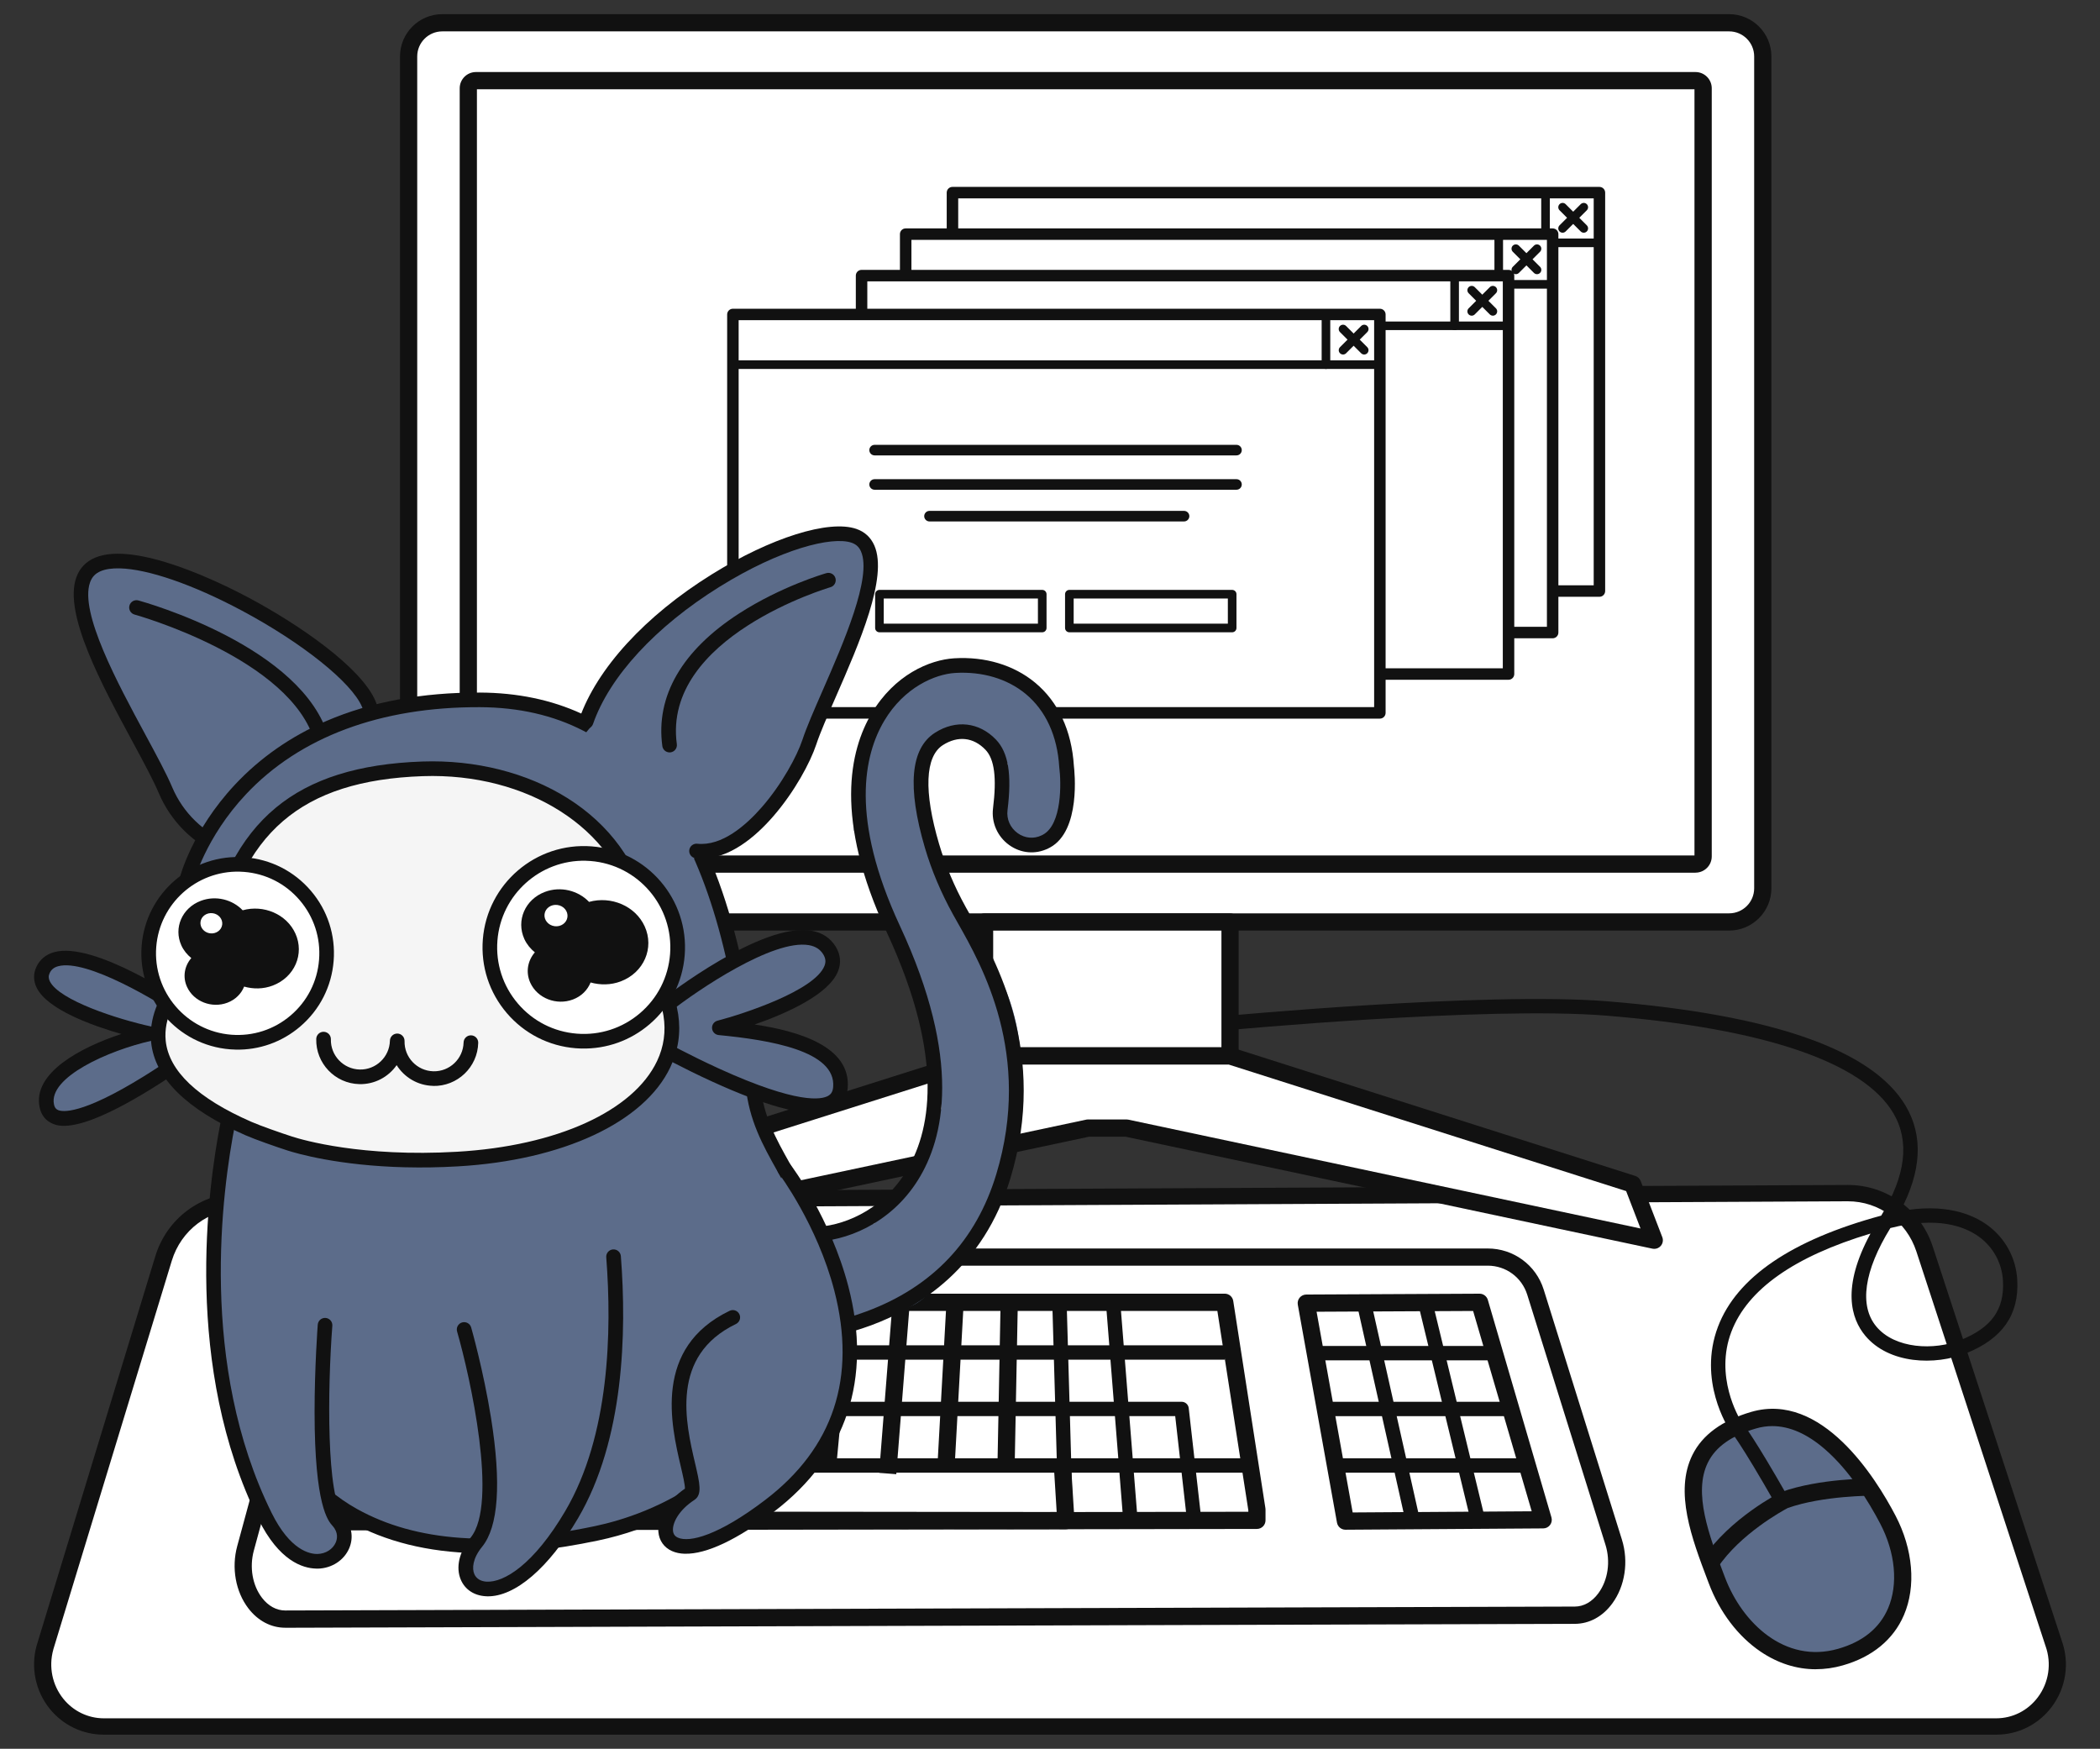
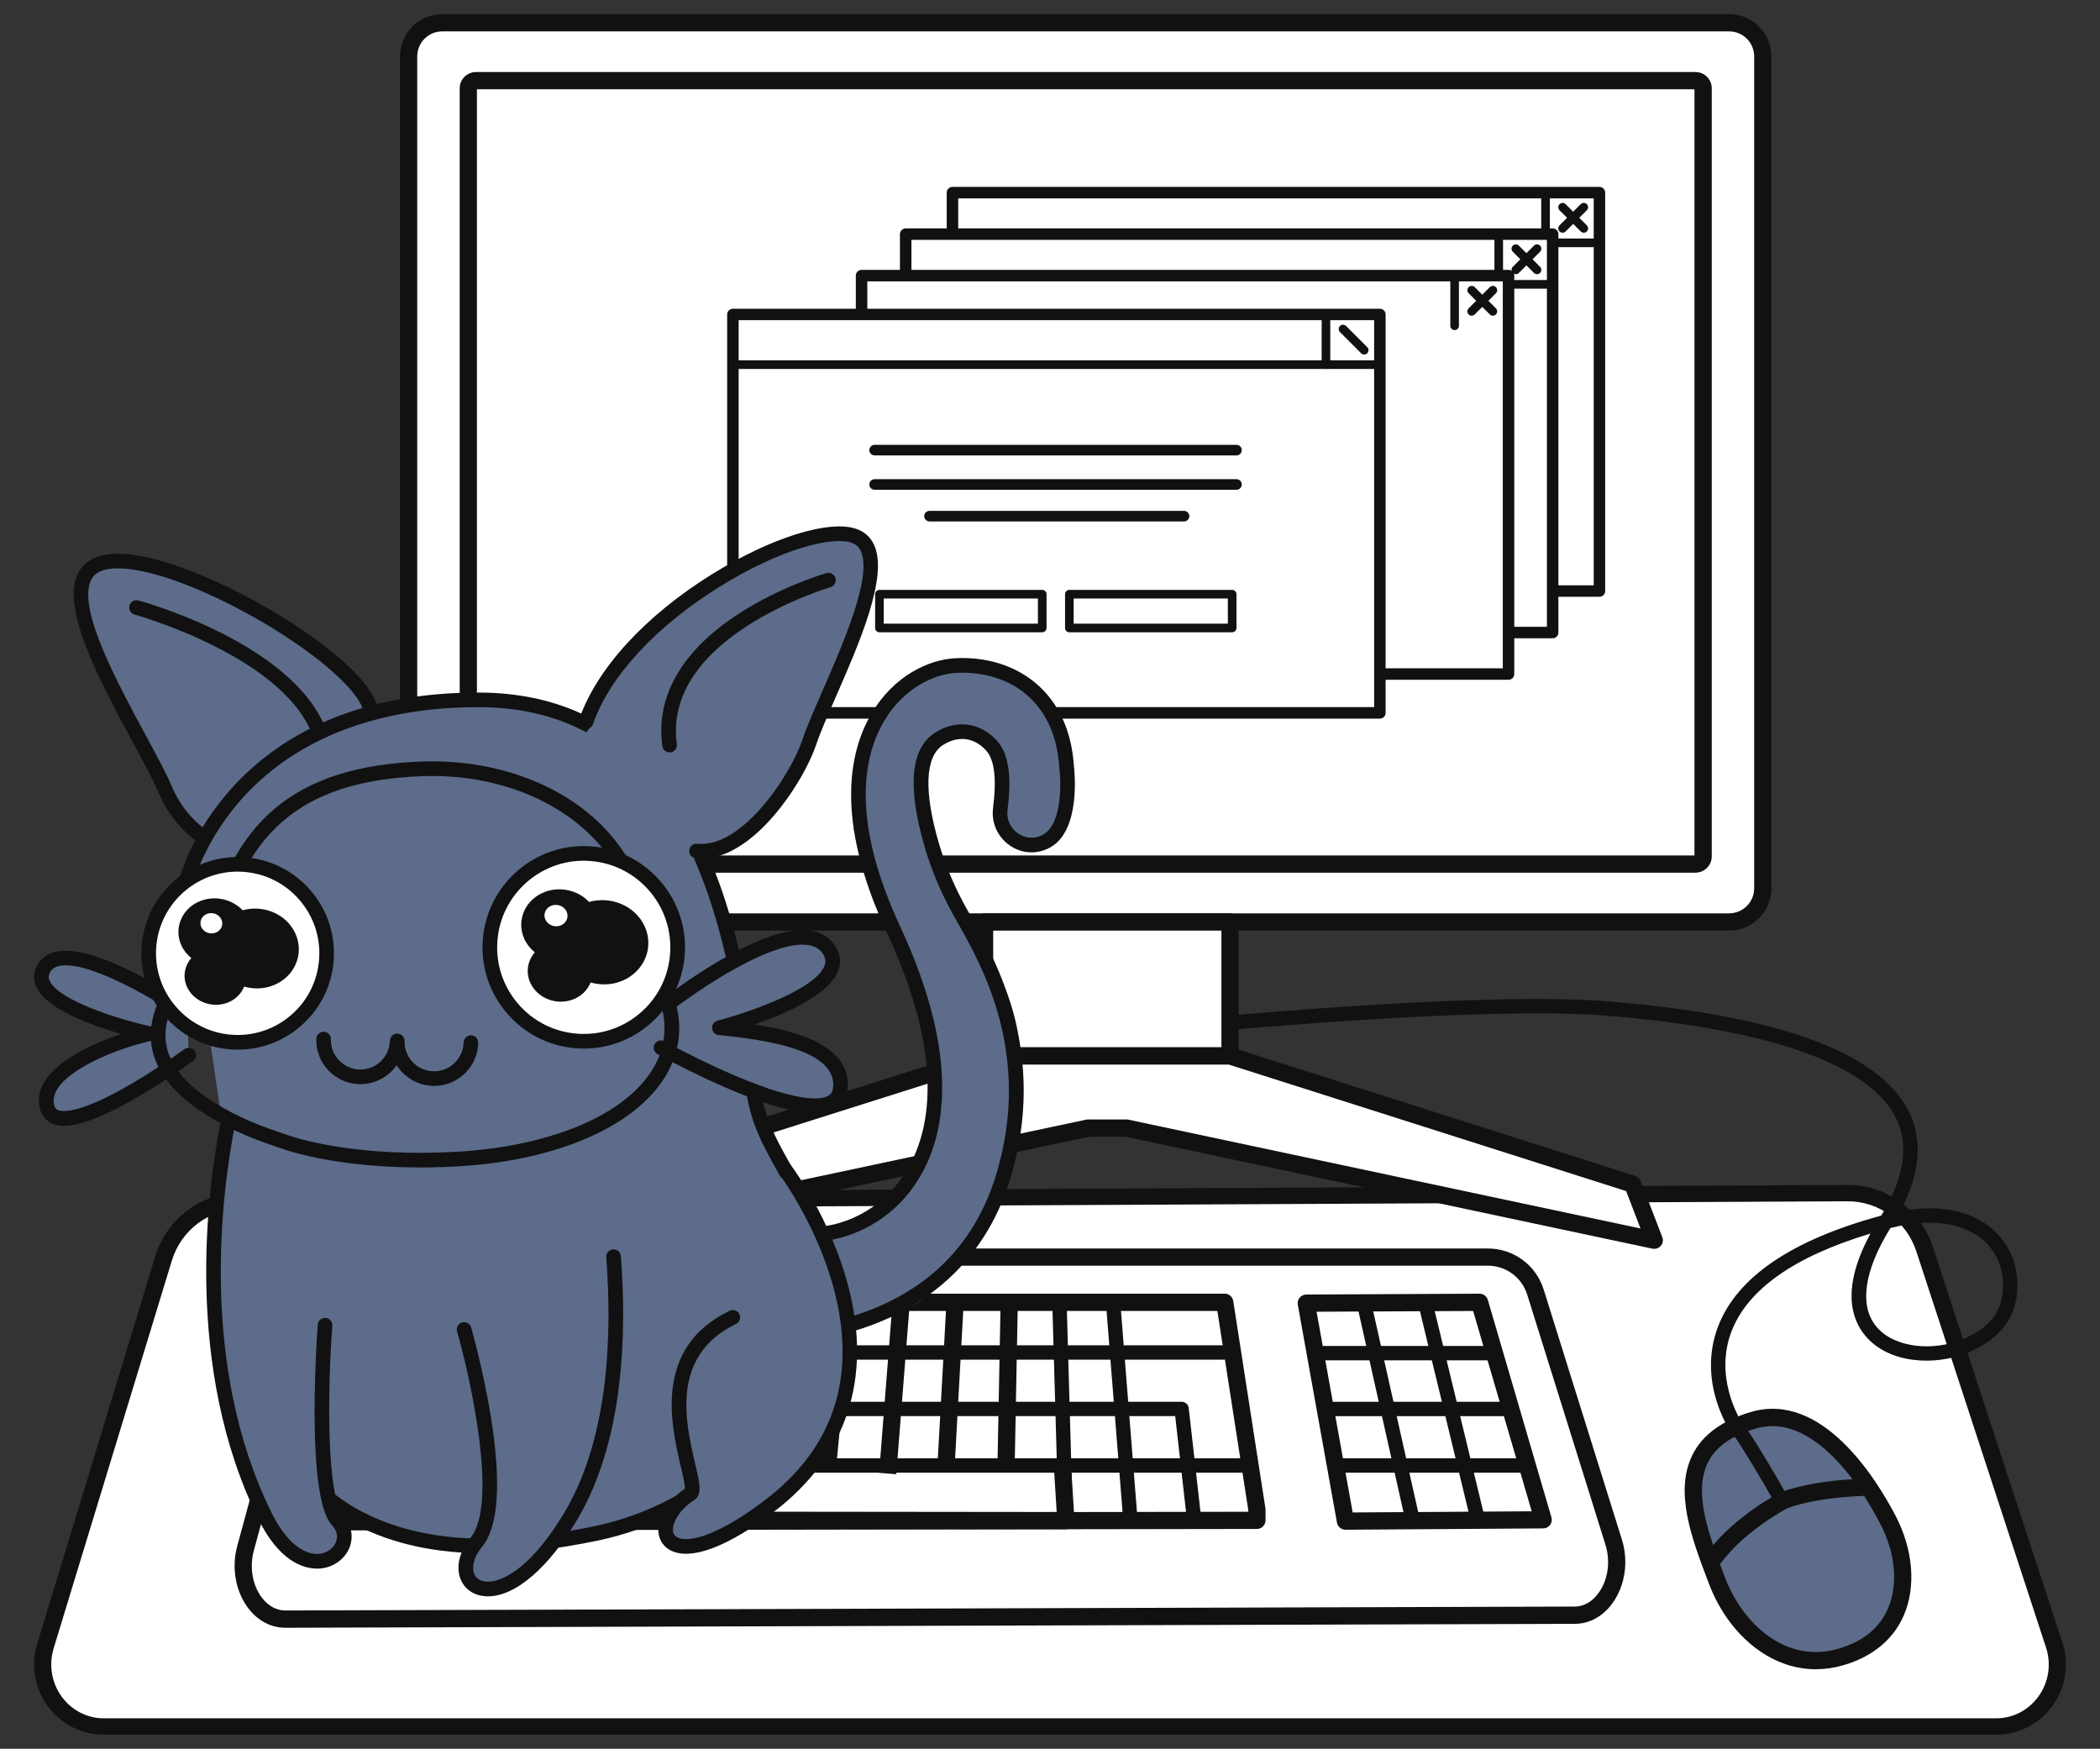
<svg xmlns="http://www.w3.org/2000/svg" id="Capa_1" data-name="Capa 1" viewBox="0 0 795 662">
  <rect x="0" y="0" width="795" height="662" fill="#333333" stroke="none" />
  <defs>
    <style>
      .cls-1 {
        fill: #f5f5f5;
      }

      .cls-1, .cls-2, .cls-3, .cls-4 {
        stroke-width: 0px;
      }

      .cls-2 {
        fill: #fff;
      }

      .cls-3 {
        fill: #5c6c8a;
      }

      .cls-4 {
        fill: #111;
      }
    </style>
  </defs>
  <g>
    <path class="cls-2" d="m90.99,454.64l608.42-2.98c13.25-.06,25.02,8.47,29.17,21.15l48.87,149.28c5.48,15.3-5.71,31.47-21.78,31.47H39.31c-15.38,0-26.49-14.91-22.28-29.89l44.89-147.27c3.93-12.88,15.7-21.69,29.07-21.75Z" />
    <path class="cls-4" d="m755.67,656.65H39.31c-8,0-15.48-3.58-20.51-9.83-5.4-6.7-7.24-15.66-4.91-23.96,0-.02.01-.04.02-.06l44.89-147.27c4.35-14.27,17.28-23.91,32.17-23.99l608.42-2.98c.06,0,.11,0,.17,0,14.66,0,27.55,9.35,32.12,23.32l48.86,149.24c3.01,8.47,1.6,17.8-3.8,24.99-5.03,6.7-12.71,10.54-21.06,10.54ZM20.17,624.49c-1.8,6.45-.38,13.38,3.79,18.56,3.79,4.71,9.39,7.41,15.36,7.41h716.36c6.23,0,11.98-2.9,15.78-7.95,4.19-5.57,5.28-12.83,2.92-19.43,0-.03-.02-.05-.03-.08l-48.87-149.28c-3.72-11.37-14.13-18.98-25.92-18.98-.04,0-.09,0-.13,0l-608.42,2.98-.02-3.09.02,3.09c-11.99.06-22.42,7.9-25.97,19.52l-44.88,147.23Z" />
  </g>
  <g>
    <g>
      <path class="cls-2" d="m596.19,611.42l-488.19,1.48c-10.92.03-18.61-13.64-15.04-26.77l26.16-96.31c2.24-8.24,9.72-13.96,18.26-13.96h425.85c8.28,0,15.59,5.38,18.06,13.27l29.61,94.65c4.14,13.23-3.51,27.61-14.72,27.64Z" />
      <path class="cls-4" d="m107.96,616.17c-5.36,0-10.31-2.61-13.94-7.34-4.83-6.3-6.45-15.33-4.22-23.54l26.16-96.31c2.62-9.64,11.42-16.37,21.41-16.37h425.85c9.75,0,18.26,6.25,21.18,15.56l29.61,94.65c2.59,8.29,1.2,17.55-3.64,24.15-3.64,4.97-8.68,7.71-14.18,7.73l-488.19,1.48h-.05Zm29.41-137.05c-7.05,0-13.27,4.75-15.12,11.56l-26.16,96.31c-1.71,6.3-.52,13.14,3.1,17.86,2.37,3.09,5.48,4.79,8.76,4.79h.03l488.19-1.48h0c3.38,0,6.56-1.81,8.94-5.06,3.64-4.96,4.66-11.99,2.67-18.35l-29.61-94.65c-2.06-6.57-8.06-10.99-14.95-10.99H137.38Z" />
    </g>
    <path class="cls-4" d="m509.35,579.07c-1.58,0-2.93-1.13-3.21-2.69l-14.83-82.5c-.17-.95.09-1.92.7-2.66.62-.74,1.53-1.17,2.49-1.18l65.6-.32h.02c1.45,0,2.72.96,3.13,2.35l24.08,82.33c.29.98.1,2.04-.51,2.86s-1.57,1.31-2.6,1.31l-74.85.5h-.02Zm-10.93-82.52l13.66,75.98,67.78-.45-22.18-75.82-59.26.29Z" />
    <path class="cls-4" d="m403.49,578.9h0l-159.92-.17c-.95,0-1.85-.41-2.46-1.13-.62-.72-.9-1.66-.76-2.6l2.66-18.4,6.46.93-2.12,14.67,152.68.16-.97-15.66,6.51-.4,1.19,19.13c.06.9-.26,1.78-.88,2.44-.62.66-1.48,1.03-2.38,1.03Z" />
    <rect class="cls-4" x="503.03" y="530.64" width="66.87" height="5.44" />
    <path class="cls-4" d="m449.22,574.29l-4.32-38.22H131.86v-5.44h315.46c1.38,0,2.55,1.04,2.7,2.41l4.6,40.63-5.4.61Z" />
    <rect class="cls-4" x="507.57" y="552.03" width="69.57" height="5.44" />
    <rect class="cls-4" x="125.74" y="552.03" width="350.09" height="5.44" />
    <rect class="cls-4" x="131.86" y="509.26" width="331.79" height="5.44" />
    <rect class="cls-4" x="136.65" y="530.69" width="84.02" height="6.52" transform="translate(-381.61 589.88) rotate(-77.2)" />
    <rect class="cls-4" x="130.01" y="550.89" width="42.59" height="6.52" transform="translate(-422.6 578.93) rotate(-77.2)" />
    <rect class="cls-4" x="153.3" y="499.22" width="19.48" height="6.52" transform="translate(-363.08 550.15) rotate(-77.2)" />
    <rect class="cls-4" x="159.25" y="530.69" width="83.61" height="6.52" transform="translate(-362.26 624.52) rotate(-78.5)" />
    <rect class="cls-4" x="185.58" y="528.95" width="79.38" height="6.52" transform="translate(-334.96 674.15) rotate(-81.28)" />
    <rect class="cls-4" x="239.72" y="521.76" width="64.64" height="6.52" transform="translate(-284.07 726.02) rotate(-82.48)" />
    <rect class="cls-4" x="218.15" y="521.76" width="64.64" height="6.52" transform="translate(-302.82 704.63) rotate(-82.48)" />
    <rect class="cls-4" x="262.85" y="520.61" width="62.11" height="6.52" transform="translate(-257.93 761.15) rotate(-83.97)" />
    <rect class="cls-4" x="285.23" y="520.61" width="62.04" height="6.52" transform="translate(-234.96 789.62) rotate(-84.62)" />
    <rect class="cls-4" x="306.1" y="522.12" width="65" height="6.52" transform="translate(-211.72 821.73) rotate(-85.5)" />
    <rect class="cls-4" x="328.94" y="520.61" width="61.86" height="6.52" transform="translate(-183.05 854.29) rotate(-86.84)" />
    <rect class="cls-4" x="350.58" y="520.61" width="61.78" height="6.52" transform="translate(-149.63 895.21) rotate(-88.9)" />
    <rect class="cls-4" x="546.63" y="491.81" width="5.44" height="83.35" transform="translate(-110.18 144.37) rotate(-13.62)" />
    <rect class="cls-4" x="522.77" y="491.97" width="5.44" height="83.96" transform="translate(-104.04 127.82) rotate(-12.63)" />
    <path class="cls-4" d="m118.07,579.36c-1.01,0-1.96-.47-2.58-1.27-.62-.8-.83-1.84-.58-2.82l21.71-83.12c.38-1.44,1.67-2.44,3.16-2.44h323.87c1.61,0,2.98,1.17,3.22,2.76l12.18,78.46c.03.17.04.33.04.5v4.08c0,1.8-1.46,3.26-3.26,3.26l-357.76.57h0Zm24.23-83.12l-20,76.59,350.28-.56v-.57l-11.72-75.45H142.29Z" />
    <rect class="cls-4" x="421.89" y="492.86" width="5.44" height="82.19" transform="translate(-40.99 35.34) rotate(-4.55)" />
    <rect class="cls-4" x="399.59" y="492.97" width="5.44" height="82.69" transform="translate(-15.17 11.77) rotate(-1.64)" />
    <rect class="cls-4" x="498.54" y="509.51" width="69.57" height="5.44" />
  </g>
  <g>
    <g>
      <path class="cls-3" d="m714.69,575.24c9.92,18.96,8.37,44.54-17.94,52.05-20.96,5.98-39.23-9.06-46.78-29.02-8.4-22.22-19.94-50.77,13.87-60.66,21.21-6.2,39.83,16.58,50.85,37.63Z" />
      <path class="cls-4" d="m687.42,631.89c-7.28,0-14.37-2.25-20.92-6.68-8.52-5.77-15.48-14.93-19.58-25.79l-.48-1.26c-5.94-15.69-12.68-33.47-5.7-47.47,3.76-7.55,11.23-13,22.19-16.21,26.7-7.81,47.12,24.85,54.65,39.25h0c6.66,12.73,7.85,26.81,3.19,37.66-3.98,9.27-11.97,15.85-23.12,19.03-3.42.98-6.85,1.46-10.23,1.46Zm-16.47-92.05c-2.08,0-4.15.3-6.19.9-9.27,2.71-15.22,6.92-18.18,12.85-5.7,11.45.49,27.81,5.96,42.25l.48,1.27c6.45,17.07,22.61,32.81,42.83,27.04,9.33-2.66,15.7-7.82,18.92-15.33,3.89-9.07,2.78-21.06-2.98-32.07h0c-4.36-8.33-11.52-19.97-20.85-28.09-6.75-5.87-13.45-8.82-20-8.82Z" />
    </g>
    <path class="cls-4" d="m672.06,569.19c-13.12-23.06-16.96-27.54-17.11-27.72-.08-.09-.17-.2-.24-.31-.5-.75-12.06-18.58-4.33-38.94,7.11-18.72,27.89-32.86,61.79-42.05,9.29-15.12,10.85-28.14,4.63-38.72-11.38-19.34-48.96-32.13-108.68-36.98-45.66-3.71-144.38,5.61-144.81,5.63l-.3-5.43c.43-.02,99.47-9.36,145.49-5.63,62.47,5.07,100.49,18.41,112.98,39.65,6.67,11.33,5.96,24.7-2.09,39.79,16.77-3.08,27.11,1.02,33,5.29,6.72,4.88,10.84,12.45,11.29,20.77.72,13.12-5.58,22.18-19.25,27.69-11.89,4.79-29.35,4.11-38.29-6.6-5.39-6.46-9.06-18.29,1.98-38.67-28.84,8.66-46.54,21.13-52.65,37.12-6.46,16.9,2.72,32.41,3.68,33.95.95,1.14,5.3,6.81,17.62,28.46l-4.73,2.69Zm43.58-104.31c-9.99,16.19-11.88,29.4-5.31,37.28,7.02,8.42,21.83,9.18,32.08,5.04,11.56-4.66,16.45-11.55,15.86-22.35-.37-6.68-3.67-12.75-9.06-16.67-5.52-4.01-15.8-7.79-33.57-3.31Z" />
    <path class="cls-4" d="m650.19,593.5l-5.43-3.62c10.05-15.06,28.49-24.55,29.27-24.95.12-.06.25-.12.38-.16,14.46-5.17,33.69-5.1,34.5-5.1l-.04,6.52c-.17,0-18.7-.06-32.05,4.65-1.85.97-18.03,9.77-26.63,22.66Z" />
  </g>
  <g>
    <g>
      <g>
        <rect class="cls-2" x="154.69" y="8.62" width="512.65" height="340.38" rx="8.46" ry="8.46" />
        <path class="cls-4" d="m654.61,352.26H167.43c-8.82,0-16-7.18-16-16V21.36c0-8.82,7.18-16,16-16h487.17c8.82,0,16,7.18,16,16v314.9c0,8.82-7.18,16-16,16ZM167.43,11.88c-5.23,0-9.48,4.25-9.48,9.48v314.9c0,5.23,4.25,9.48,9.48,9.48h487.17c5.23,0,9.48-4.25,9.48-9.48V21.36c0-5.23-4.25-9.48-9.48-9.48H167.43Z" />
      </g>
      <g>
        <rect class="cls-2" x="177.29" y="30.53" width="467.47" height="296.55" rx="5.32" ry="5.32" />
        <path class="cls-4" d="m641.86,330.35H180.18c-3.39,0-6.15-2.76-6.15-6.15V33.42c0-3.39,2.76-6.15,6.15-6.15h461.69c3.39,0,6.15,2.76,6.15,6.15v290.77c0,3.39-2.76,6.15-6.15,6.15Zm-461.32-6.52h460.94V33.79H180.55v290.03Z" />
      </g>
      <g>
        <rect class="cls-2" x="372.72" y="349" width="92.94" height="50.73" />
        <path class="cls-4" d="m465.66,402.99h-92.94c-1.8,0-3.26-1.46-3.26-3.26v-50.73c0-1.8,1.46-3.26,3.26-3.26h92.94c1.8,0,3.26,1.46,3.26,3.26v50.73c0,1.8-1.46,3.26-3.26,3.26Zm-89.67-6.52h86.41v-44.2h-86.41v44.2Z" />
      </g>
      <g>
        <polygon class="cls-2" points="465.66 399.73 618.09 448.26 626.27 469.49 426.44 427.03 411.94 427.03 212.11 469.49 220.28 448.26 373.49 399.73 465.66 399.73" />
        <path class="cls-4" d="m626.27,472.75c-.23,0-.45-.02-.68-.07l-199.49-42.39h-13.82l-199.49,42.39c-1.17.25-2.38-.16-3.16-1.07-.78-.91-.99-2.17-.56-3.29l8.17-21.23c.36-.93,1.11-1.64,2.06-1.94l153.21-48.53c.32-.1.65-.15.98-.15h92.16c.34,0,.67.05.99.15l152.44,48.53c.94.3,1.7,1.01,2.05,1.94l8.17,21.23c.43,1.12.21,2.38-.56,3.29-.63.73-1.54,1.14-2.48,1.14Zm-214.33-48.99h14.5c.23,0,.46.02.68.07l193.94,41.21-5.45-14.16-150.46-47.9h-91.15l-151.23,47.9-5.45,14.15,193.94-41.21c.22-.05.45-.07.68-.07Z" />
      </g>
    </g>
    <g>
      <g>
        <g>
          <rect class="cls-2" x="360.57" y="72.92" width="244.93" height="150.82" />
          <path class="cls-4" d="m605.5,225.91h-244.93c-1.2,0-2.17-.97-2.17-2.17V72.92c0-1.2.97-2.17,2.17-2.17h244.93c1.2,0,2.17.97,2.17,2.17v150.82c0,1.2-.97,2.17-2.17,2.17Zm-242.75-4.35h240.58V75.09h-240.58v146.47Z" />
        </g>
        <path class="cls-4" d="m605.5,93.55h-244.93c-.9,0-1.63-.73-1.63-1.63s.73-1.63,1.63-1.63h244.93c.9,0,1.63.73,1.63,1.63s-.73,1.63-1.63,1.63Z" />
        <g>
          <path class="cls-4" d="m599.56,88.09c-.42,0-.83-.16-1.15-.48l-8.01-8.01c-.64-.64-.64-1.67,0-2.31s1.67-.64,2.31,0l8.01,8.01c.64.64.64,1.67,0,2.31-.32.32-.74.48-1.15.48Z" />
          <path class="cls-4" d="m591.55,88.09c-.42,0-.83-.16-1.15-.48-.64-.64-.64-1.67,0-2.31l8.01-8.01c.64-.64,1.67-.64,2.31,0s.64,1.67,0,2.31l-8.01,8.01c-.32.32-.74.48-1.15.48Z" />
        </g>
        <path class="cls-4" d="m585.09,93.55c-.9,0-1.63-.73-1.63-1.63v-19c0-.9.73-1.63,1.63-1.63s1.63.73,1.63,1.63v19c0,.9-.73,1.63-1.63,1.63Z" />
      </g>
      <g>
        <g>
          <rect class="cls-2" x="342.86" y="88.63" width="244.93" height="150.82" />
          <path class="cls-4" d="m587.79,241.62h-244.93c-1.2,0-2.17-.97-2.17-2.17V88.63c0-1.2.97-2.17,2.17-2.17h244.93c1.2,0,2.17.97,2.17,2.17v150.82c0,1.2-.97,2.17-2.17,2.17Zm-242.75-4.35h240.58V90.8h-240.58v146.47Z" />
        </g>
        <path class="cls-4" d="m587.79,109.26h-244.93c-.9,0-1.63-.73-1.63-1.63s.73-1.63,1.63-1.63h244.93c.9,0,1.63.73,1.63,1.63s-.73,1.63-1.63,1.63Z" />
        <g>
          <path class="cls-4" d="m581.86,103.79c-.42,0-.83-.16-1.15-.48l-8.01-8.01c-.64-.64-.64-1.67,0-2.31.64-.64,1.67-.64,2.31,0l8.01,8.01c.64.64.64,1.67,0,2.31-.32.32-.74.48-1.15.48Z" />
          <path class="cls-4" d="m573.85,103.79c-.42,0-.83-.16-1.15-.48-.64-.64-.64-1.67,0-2.31l8.01-8.01c.64-.64,1.67-.64,2.31,0,.64.64.64,1.67,0,2.31l-8.01,8.01c-.32.32-.74.48-1.15.48Z" />
        </g>
        <path class="cls-4" d="m567.38,109.26c-.9,0-1.63-.73-1.63-1.63v-19c0-.9.73-1.63,1.63-1.63s1.63.73,1.63,1.63v19c0,.9-.73,1.63-1.63,1.63Z" />
      </g>
      <g>
        <g>
          <rect class="cls-2" x="326.16" y="104.33" width="244.93" height="150.82" />
          <path class="cls-4" d="m571.09,257.32h-244.93c-1.2,0-2.17-.97-2.17-2.17V104.33c0-1.2.97-2.17,2.17-2.17h244.93c1.2,0,2.17.97,2.17,2.17v150.82c0,1.2-.97,2.17-2.17,2.17Zm-242.75-4.35h240.58V106.51h-240.58v146.47Z" />
        </g>
-         <path class="cls-4" d="m571.09,124.96h-244.93c-.9,0-1.63-.73-1.63-1.63s.73-1.63,1.63-1.63h244.93c.9,0,1.63.73,1.63,1.63s-.73,1.63-1.63,1.63Z" />
        <g>
          <path class="cls-4" d="m565.15,119.5c-.42,0-.83-.16-1.15-.48l-8.01-8.01c-.64-.64-.64-1.67,0-2.31.64-.64,1.67-.64,2.31,0l8.01,8.01c.64.64.64,1.67,0,2.31-.32.32-.74.48-1.15.48Z" />
          <path class="cls-4" d="m557.14,119.5c-.42,0-.83-.16-1.15-.48-.64-.64-.64-1.67,0-2.31l8.01-8.01c.64-.64,1.67-.64,2.31,0,.64.64.64,1.67,0,2.31l-8.01,8.01c-.32.32-.74.48-1.15.48Z" />
        </g>
        <path class="cls-4" d="m550.68,124.96c-.9,0-1.63-.73-1.63-1.63v-19c0-.9.73-1.63,1.63-1.63s1.63.73,1.63,1.63v19c0,.9-.73,1.63-1.63,1.63Z" />
      </g>
      <g>
        <g>
          <g>
            <rect class="cls-2" x="277.45" y="119.04" width="244.93" height="150.82" />
            <path class="cls-4" d="m522.38,272.03h-244.93c-1.2,0-2.17-.97-2.17-2.17V119.04c0-1.2.97-2.17,2.17-2.17h244.93c1.2,0,2.17.97,2.17,2.17v150.82c0,1.2-.97,2.17-2.17,2.17Zm-242.75-4.35h240.58V121.21h-240.58v146.47Z" />
          </g>
          <path class="cls-4" d="m522.38,139.67h-244.93c-.9,0-1.63-.73-1.63-1.63s.73-1.63,1.63-1.63h244.93c.9,0,1.63.73,1.63,1.63s-.73,1.63-1.63,1.63Z" />
          <g>
            <path class="cls-4" d="m516.44,134.2c-.42,0-.83-.16-1.15-.48l-8.01-8.01c-.64-.64-.64-1.67,0-2.31.64-.64,1.67-.64,2.31,0l8.01,8.01c.64.64.64,1.67,0,2.31-.32.32-.74.48-1.15.48Z" />
-             <path class="cls-4" d="m508.44,134.2c-.42,0-.83-.16-1.15-.48-.64-.64-.64-1.67,0-2.31l8.01-8.01c.64-.64,1.67-.64,2.31,0,.64.64.64,1.67,0,2.31l-8.01,8.01c-.32.32-.74.48-1.15.48Z" />
          </g>
          <path class="cls-4" d="m501.97,139.67c-.9,0-1.63-.73-1.63-1.63v-19c0-.9.73-1.63,1.63-1.63s1.63.73,1.63,1.63v19c0,.9-.73,1.63-1.63,1.63Z" />
        </g>
        <g>
          <path class="cls-4" d="m466.46,239.35h-61.63c-.9,0-1.63-.73-1.63-1.63v-12.79c0-.9.73-1.63,1.63-1.63h61.63c.9,0,1.63.73,1.63,1.63v12.79c0,.9-.73,1.63-1.63,1.63Zm-60-3.26h58.37v-9.53h-58.37v9.53Z" />
          <path class="cls-4" d="m394.56,239.35h-61.63c-.9,0-1.63-.73-1.63-1.63v-12.79c0-.9.73-1.63,1.63-1.63h61.63c.9,0,1.63.73,1.63,1.63v12.79c0,.9-.73,1.63-1.63,1.63Zm-60-3.26h58.37v-9.53h-58.37v9.53Z" />
          <path class="cls-4" d="m468.1,172.39h-137c-1.1,0-2-.9-2-2s.9-2,2-2h137c1.1,0,2,.9,2,2s-.9,2-2,2Z" />
          <path class="cls-4" d="m468.1,185.39h-137c-1.1,0-2-.9-2-2s.9-2,2-2h137c1.1,0,2,.9,2,2s-.9,2-2,2Z" />
          <path class="cls-4" d="m448.25,197.39h-96.37c-1.1,0-2-.9-2-2s.9-2,2-2h96.37c1.1,0,2,.9,2,2s-.9,2-2,2Z" />
        </g>
      </g>
    </g>
  </g>
  <g>
    <path class="cls-3" d="m301.78,470.96l29.15-7.85,16.19-22.17,9.17-21.2s.79-31.42-33.02-105.5c0,0-1.13-63.33,42.31-62.35,43.45.98,44.65,47.4,31.12,69.33,0,0-27.73,5.23-15.26-32.07,0,0-15.09-27.25-30.68-2.01,0,0-10.94,23.42,23.4,75.25,34.34,51.83-12.15,123.81-28.3,131.57-16.15,7.76-44.84,8.57-44.84,8.57l.75-31.56Z" />
    <path class="cls-4" d="m292.15,508.46c-.14,0-.23,0-.27,0-1.53-.06-2.72-1.34-2.67-2.87.06-1.52,1.32-2.7,2.83-2.67h.04c.16.03,17.04.53,35.9-6.48,25.03-9.3,41.58-26.78,49.19-51.97,13.68-45.27-5.43-78.96-14.61-95.15-.65-1.14-1.24-2.19-1.77-3.15-4.55-8.23-8.13-16.71-10.63-25.19-6.78-23.01-5.5-37.68,3.81-43.61,7.89-5.03,16.73-4.02,23.09,2.62,4.69,4.91,6.04,13.13,4.36,26.67-.43,3.43,1.01,6.69,3.84,8.73,2.71,1.95,6.1,2.26,9.05.84.18-.09.36-.18.53-.27,7.25-3.92,6.92-19.68,6.18-25.42,0-.06-.01-.12-.02-.19-.72-11.82-5.12-21.39-12.72-27.68-6.94-5.74-16.41-8.55-26.69-7.93-7.68.47-19.31,5.48-26.8,18.05-7.75,13-13.01,37.03,5.88,77.67,23.68,50.91,16.76,80.5,6.78,96.35-10.63,16.9-27.83,23.06-39.33,23.2-1.51,0-2.79-1.21-2.8-2.74s1.21-2.79,2.74-2.8c10.11-.12,25.26-5.6,34.71-20.61,9.24-14.69,15.51-42.41-7.12-91.07-19.92-42.84-14.05-68.7-5.62-82.85,8.59-14.42,21.76-20.17,31.23-20.75,11.68-.71,22.53,2.55,30.56,9.19,8.8,7.27,13.88,18.18,14.72,31.53.23,1.91,2.73,24.54-9.04,30.91-.26.14-.51.27-.77.39-4.81,2.32-10.3,1.82-14.69-1.33-4.44-3.19-6.78-8.52-6.11-13.91,1.44-11.57.53-18.61-2.86-22.15-4.55-4.75-10.42-5.4-16.11-1.78-6.78,4.32-7.3,17.59-1.47,37.37,2.39,8.1,5.81,16.2,10.17,24.08.52.95,1.11,1.98,1.75,3.1,9.56,16.86,29.46,51.94,15.09,99.48-10.16,33.64-34.3,48.82-52.75,55.63-18.76,6.92-35.18,6.82-37.57,6.76Z" />
    <g>
      <path class="cls-3" d="m62.63,299.06c9,21.25,33.52,31.18,54.77,22.19,21.25-9,31.18-33.52,22.19-54.77-9-21.25-81.3-61.82-102.55-52.82-21.25,9,16.6,64.15,25.59,85.4Z" />
      <path class="cls-4" d="m100.07,327.34c-5.31-.13-10.62-1.22-15.69-3.27-11.03-4.47-19.66-12.97-24.3-23.92-2.07-4.89-5.7-11.61-9.9-19.39-11.65-21.56-26.14-48.38-21.32-62.1,1.24-3.54,3.63-6.07,7.11-7.54,15.45-6.54,48.5,9.96,58.26,15.17,18.7,9.98,42.47,26.22,47.93,39.12,4.64,10.96,4.74,23.07.27,34.1-4.47,11.03-12.97,19.66-23.92,24.3-5.92,2.51-12.17,3.69-18.41,3.54Zm-54.76-112.19c-2.91-.07-5.33.28-7.19,1.06-2.03.86-3.32,2.22-4.04,4.28-4,11.41,10.43,38.13,20.97,57.63,4.27,7.91,7.96,14.73,10.13,19.86h0c8.39,19.81,31.33,29.1,51.14,20.72,9.6-4.06,17.04-11.62,20.95-21.28,3.91-9.66,3.83-20.26-.23-29.86-3.91-9.22-22.59-24.19-45.43-36.39-18.73-10-35.69-15.77-46.29-16.02Z" />
    </g>
    <g>
      <path class="cls-3" d="m51.67,229.97s60.83,16.69,70.17,50.24" />
      <path class="cls-4" d="m121.77,282.98c-1.19-.03-2.27-.82-2.6-2.03-8.81-31.67-67.64-48.15-68.23-48.31-1.48-.4-2.34-1.93-1.94-3.4.41-1.48,1.93-2.35,3.41-1.94,2.55.7,62.46,17.5,72.1,52.17.41,1.47-.45,3-1.93,3.41-.27.08-.54.11-.81.1Z" />
    </g>
    <path class="cls-3" d="m91.56,475.85c7.41,20.54,1.51,75.12,42.29,97.81,27.41,15.25,61.37,13.19,92.07,6.73,35.84-7.55,71-32.57,81.1-82.3,9.29-45.73-19.02-55.64-21.97-87.39-10.54-113.6-53.87-145.58-103.37-145.78-93.99-.39-111.05,68.37-111.05,68.37" />
    <path class="cls-4" d="m180.36,587.97c-18.54-.44-34.39-4.4-47.86-11.89-33.38-18.57-43.02-58.17-49.4-84.38-1.61-6.62-3.01-12.34-4.49-16.46-.52-1.44.23-3.03,1.67-3.55,1.44-.52,3.03.23,3.55,1.67,1.59,4.4,3.01,10.25,4.66,17.03,6.15,25.27,15.45,63.45,46.71,80.85,22.31,12.41,51.79,14.52,90.15,6.44,19.69-4.15,66.79-20.25,78.95-80.14,5.42-26.68-2.17-40.22-10.2-54.55-5.21-9.3-10.59-18.91-11.81-32.03-8.93-96.16-41.85-143.01-100.62-143.26-37.51-.15-68.13,11.24-88.53,32.95-15.44,16.43-19.77,33.15-19.81,33.32-.37,1.48-1.87,2.39-3.36,2.02-1.48-.37-2.39-1.87-2.02-3.35.18-.73,4.63-18.09,20.94-35.55,9.56-10.23,21.23-18.37,34.69-24.17,16.74-7.22,36.29-10.84,58.11-10.75,28.32.13,51.33,10.67,68.42,31.37,20.07,24.32,32.75,63.66,37.7,116.92,1.11,11.95,5.98,20.64,11.13,29.84,8.17,14.59,16.62,29.67,10.79,58.37-4.84,23.81-15.51,43.48-31.73,58.46-13.92,12.85-31.73,21.84-51.51,26.01-16.97,3.57-32.3,5.2-46.13,4.87Z" />
    <g>
      <path class="cls-3" d="m250.23,396.61s9.13,5.09,20.7,10.37c19.55,8.92,46.07,18.4,47.24,4.77,1.48-17.28-28.71-21.04-45.84-22.7,0,0,51.55-13.42,41.67-29.29-11.5-18.47-61.56,20.69-61.56,20.69" />
      <path class="cls-4" d="m307.79,421.35c-3.48-.08-7.67-.8-12.6-2.17-7.07-1.95-15.62-5.21-25.41-9.68-11.54-5.27-20.81-10.42-20.9-10.47-1.34-.75-1.82-2.43-1.07-3.77.75-1.34,2.43-1.82,3.77-1.07.09.05,9.18,5.1,20.51,10.27,29.99,13.68,38.99,11.8,41.46,10.35.77-.45,1.68-1.23,1.86-3.29,1.18-13.78-24.18-17.85-43.35-19.7-1.34-.13-2.39-1.2-2.5-2.54-.11-1.34.76-2.56,2.06-2.9,10-2.61,36.78-11.41,40.49-20.73.61-1.54.47-2.9-.47-4.41-1.17-1.89-2.93-3.01-5.37-3.45-13.61-2.4-42.25,17.12-52.13,24.85-1.21.94-2.95.73-3.89-.48-.94-1.2-.73-2.95.47-3.89,1.53-1.2,37.67-29.27,56.51-25.95,4.02.71,7.08,2.72,9.11,5.97,1.86,2.99,2.18,6.23.91,9.39-3.55,8.89-19.71,16-31.56,20.14,16.31,2.46,36.58,8.19,35.22,24.15-.29,3.39-1.88,6.02-4.59,7.6-2.15,1.26-4.98,1.84-8.55,1.76Z" />
    </g>
    <g>
      <path class="cls-3" d="m71.41,399.43s-6.91,5.07-15.77,10.54c-14.99,9.25-35.58,19.65-37.91,8.7-2.96-13.9,25.16-24.28,38.92-27.37,0,0-46.78-10.18-40.37-24.09,7.47-16.19,54.69,16.19,54.69,16.19" />
      <path class="cls-4" d="m23.88,426.19c-2.13-.05-3.33-.56-4.07-.88-2.52-1.08-4.18-3.18-4.8-6.07-2.79-13.08,15.51-22.75,30.91-27.83-11.21-3.23-27.94-9.28-32.01-17.45-1.29-2.6-1.35-5.33-.15-7.92,1.3-2.81,3.63-4.75,6.75-5.61,15.17-4.18,48.29,18.12,52.02,20.67,1.26.87,1.58,2.59.72,3.85-.87,1.26-2.59,1.58-3.85.72-9.54-6.54-36.66-22.86-47.41-19.9-1.56.43-2.57,1.25-3.19,2.59-.49,1.06-.46,2.03.08,3.13,3.56,7.14,25.42,14.28,38.36,17.09,1.27.28,2.18,1.4,2.18,2.7,0,1.3-.9,2.43-2.16,2.71-16.14,3.63-39.01,13.8-36.82,24.09.3,1.42.96,1.87,1.55,2.13,1.63.7,8.77,1.85,32.19-12.61,8.66-5.34,15.52-10.37,15.59-10.42,1.23-.9,2.97-.64,3.87.59.91,1.23.64,2.97-.59,3.87-.29.21-7.1,5.2-15.96,10.67-19.11,11.79-28.47,13.98-33.22,13.86Z" />
    </g>
    <g>
-       <path class="cls-1" d="m245.27,364.55c27.22,37.61-9.75,70.59-72.04,74.21-35.76,2.08-58.25-4.18-63.55-5.89-4.5-1.45-12.13-4.13-15.66-5.68-67.44-29.52-14.25-67.02-14.25-67.02,8.94-48.97,34.96-67.56,80.21-69.12,39.86-1.38,75.2,19.64,82.16,52.82" />
      <path class="cls-4" d="m153.66,441.88c-25.5-.6-41.36-5.25-44.83-6.37-4.16-1.34-12.09-4.1-15.92-5.78-22.31-9.77-34.33-21.62-35.7-35.23-1.82-18.03,15.69-32.6,20.03-35.91,4.59-24.24,13.51-41.55,27.25-52.9,13.19-10.89,31.3-16.59,55.39-17.42,20.12-.7,39.64,4.23,54.99,13.88,15.86,9.97,26.5,24.58,29.98,41.14.31,1.5-.65,2.97-2.14,3.28-1.5.31-2.97-.65-3.28-2.14-6.44-30.7-39.81-51.97-79.35-50.62-46.11,1.59-69.31,21.58-77.58,66.85-.13.71-.54,1.35-1.13,1.77-.2.14-20.36,14.62-18.64,31.52,1.17,11.47,12.07,21.8,32.41,30.7,3.49,1.53,11.19,4.22,15.4,5.58,4.12,1.33,26.52,7.86,62.54,5.76,37.66-2.19,66.65-15.34,75.66-34.32,5.18-10.91,3.21-23.19-5.7-35.5-.9-1.24-.62-2.97.62-3.87,1.24-.9,2.97-.62,3.87.62,10.17,14.05,12.32,28.27,6.22,41.12-9.88,20.81-40.66,35.17-80.34,37.48-7.09.41-13.69.5-19.73.35Z" />
    </g>
    <path class="cls-4" d="m163.93,411.05c-5.82-.14-10.88-3.25-13.77-7.84-3.1,4.45-8.31,7.32-14.12,7.18-9.22-.22-16.54-7.89-16.32-17.11.04-1.53,1.31-2.74,2.84-2.7,1.53.04,2.74,1.31,2.7,2.84-.15,6.16,4.75,11.29,10.91,11.44,6.16.15,11.29-4.75,11.44-10.91.04-1.53,1.31-2.74,2.84-2.7,1.53.04,2.74,1.31,2.7,2.84-.15,6.16,4.75,11.29,10.91,11.44,6.16.15,11.29-4.75,11.44-10.91.04-1.53,1.31-2.74,2.84-2.7s2.74,1.31,2.7,2.84c-.22,9.22-7.89,16.54-17.11,16.32Z" />
    <g>
      <g>
        <circle class="cls-2" cx="89.97" cy="360.87" r="33.69" />
        <path class="cls-4" d="m89.15,397.32c-.68-.02-1.35-.05-2.03-.1-20.04-1.57-35.07-19.15-33.5-39.19,1.57-20.04,19.15-35.06,39.19-33.5,9.71.76,18.54,5.26,24.87,12.66,6.33,7.4,9.39,16.83,8.63,26.53-.76,9.71-5.26,18.54-12.66,24.87-6.89,5.89-15.52,8.95-24.5,8.74Zm1.53-67.36c-16.28-.39-30.25,12.07-31.53,28.49-1.33,16.99,11.41,31.9,28.41,33.24,8.23.64,16.22-1.95,22.5-7.32,6.28-5.36,10.09-12.85,10.73-21.09h0c.65-8.23-1.95-16.22-7.32-22.5-5.36-6.28-12.85-10.09-21.09-10.73-.57-.04-1.14-.07-1.7-.09Z" />
      </g>
      <path class="cls-4" d="m72.42,362.67c-1.56-1.28-2.88-2.86-3.75-4.76-3.03-6.65.26-14.23,7.36-16.91,5.64-2.13,11.95-.5,15.84,3.58,7.92-2.21,16.62,1.46,19.95,8.78,3.54,7.76-.31,16.6-8.59,19.73-3.57,1.35-7.35,1.36-10.81.38-1.07,2.68-3.26,4.94-6.33,6.1-5.92,2.24-12.77-.44-15.29-5.99-1.74-3.81-.94-7.95,1.63-10.92Z" />
      <ellipse class="cls-2" cx="80.02" cy="349.51" rx="3.84" ry="4.14" transform="translate(-277.01 382.59) rotate(-82.4)" />
    </g>
    <g>
      <g>
        <circle class="cls-2" cx="220.99" cy="358.6" r="35.55" />
        <path class="cls-4" d="m220.13,396.92c-.71-.02-1.42-.05-2.13-.11-10.21-.8-19.49-5.53-26.14-13.31-6.65-7.78-9.87-17.69-9.07-27.89,1.65-21.07,20.12-36.86,41.2-35.22,21.07,1.65,36.87,20.13,35.22,41.2h0c-.8,10.21-5.53,19.49-13.31,26.14-7.24,6.19-16.32,9.41-25.76,9.18Zm1.62-71.09c-17.26-.41-32.08,12.8-33.44,30.22-.68,8.73,2.07,17.2,7.76,23.86,5.69,6.66,13.63,10.7,22.36,11.38,8.73.68,17.2-2.07,23.86-7.76,6.66-5.69,10.7-13.63,11.38-22.36,1.41-18.02-12.1-33.83-30.12-35.24-.6-.05-1.21-.08-1.8-.09Z" />
      </g>
      <path class="cls-4" d="m202.47,360.5c-1.65-1.35-3.04-3.02-3.96-5.02-3.2-7.02.28-15.02,7.77-17.85,5.96-2.25,12.61-.53,16.72,3.78,8.36-2.33,17.54,1.54,21.06,9.26,3.74,8.19-.32,17.52-9.07,20.83-3.76,1.42-7.76,1.43-11.41.41-1.13,2.83-3.44,5.22-6.68,6.44-6.25,2.36-13.47-.47-16.14-6.32-1.83-4.02-.99-8.4,1.72-11.52Z" />
      <ellipse class="cls-2" cx="210.49" cy="346.61" rx="4.05" ry="4.37" transform="translate(-160.92 509.39) rotate(-82.4)" />
    </g>
    <polygon class="cls-3" points="245.33 249.03 216.41 283.86 232.87 306.69 254.04 329.61 267.41 322.31 275.04 274.67 245.33 249.03" />
    <path class="cls-3" d="m221.9,273.13c14.61-42.01,82.38-76.88,101.42-70.3,19.04,6.58-10.4,58.44-16.89,78.04-4.48,13.53-23.64,43.28-42.74,41.28" />
    <path class="cls-4" d="m265.06,325.01c-.55-.01-1.1-.05-1.66-.11-1.52-.16-2.63-1.52-2.47-3.04.16-1.52,1.51-2.63,3.04-2.47,9.36.99,18.48-7.01,24.47-13.88,7.64-8.77,13.31-19.37,15.35-25.51,1.57-4.74,4.35-11.1,7.57-18.46,7.95-18.18,18.85-43.08,14.58-52.82-.72-1.65-1.84-2.68-3.53-3.27-7.41-2.56-26.97,2.34-50.01,16.67-24.19,15.04-41.65,33.97-47.89,51.93-.5,1.45-2.08,2.21-3.53,1.71-1.45-.5-2.21-2.08-1.71-3.53,6.66-19.14,24.95-39.12,50.2-54.81,22.33-13.88,44.33-20.8,54.74-17.2,3.16,1.09,5.45,3.21,6.8,6.28,5.24,11.97-5.75,37.08-14.58,57.27-3.16,7.23-5.9,13.48-7.39,17.98-2.28,6.87-8.24,18.01-16.43,27.41-6.53,7.49-16.49,16.12-27.57,15.86Z" />
    <g>
      <path class="cls-3" d="m313.61,219.62s-66.06,19-60.13,62.43" />
      <path class="cls-4" d="m253.42,284.82c-1.34-.03-2.49-1.03-2.68-2.4-2.58-18.9,7.47-36.26,29.08-50.2,15.93-10.28,32.34-15.07,33.03-15.26,1.47-.42,3.01.43,3.43,1.9.42,1.47-.43,3.01-1.9,3.43-.64.18-63.69,18.86-58.15,59.39.21,1.52-.85,2.91-2.37,3.12-.15.02-.3.03-.44.03Z" />
    </g>
    <path class="cls-3" d="m297.02,442.51s59.13,78.14-5.68,127.51c-40.82,31.1-48.14,7.31-30-4.52,5.24-3.42-21.24-48.83,16.08-66.8" />
    <path class="cls-4" d="m259.31,588.17c-1.84-.04-3.5-.39-4.94-1.03-3-1.34-4.87-4-5.13-7.3-.43-5.49,3.49-11.84,10.05-16.31.07-1.44-.83-5.26-1.56-8.38-3.68-15.72-10.54-44.98,18.48-58.95,1.38-.67,3.03-.09,3.7,1.29.66,1.38.08,3.03-1.29,3.7-25.01,12.04-19.05,37.49-15.49,52.69,1.8,7.69,2.79,11.92-.28,13.93-5.88,3.84-8.31,8.69-8.08,11.59.1,1.3.7,2.15,1.87,2.67,4.36,1.95,15.33-.77,33.03-14.26,25.86-19.7,34.67-46.36,26.18-79.22-6.44-24.91-20.89-44.22-21.03-44.41-.92-1.22-.68-2.96.54-3.88,1.22-.92,2.96-.68,3.88.54.62.82,15.19,20.27,21.94,46.21,9.05,34.8-.69,64.25-28.14,85.17-13.97,10.64-25.66,16.13-33.71,15.94Z" />
    <path class="cls-3" d="m86.32,424.84c-5.44,27.56-13.75,92.82,14.02,149.04,15.26,30.9,37.34,12.69,27.62,1.87-9.72-10.82-4.91-74.11-4.91-74.11" />
    <path class="cls-4" d="m119.64,593.78c-5.07-.12-14.01-2.92-21.79-18.67-28.38-57.47-19.42-124.61-14.25-150.81.3-1.5,1.75-2.48,3.25-2.18,1.5.3,2.48,1.75,2.18,3.26-5.06,25.64-13.85,91.33,13.78,147.28,7.06,14.29,14.53,15.65,17.41,15.59,3.08-.08,5.78-1.79,6.88-4.34.54-1.25,1.1-3.73-1.2-6.29-1.68-1.87-6.78-7.55-6.81-42.96-.01-17.08,1.19-33.05,1.2-33.21.12-1.53,1.44-2.67,2.97-2.55,1.53.12,2.67,1.45,2.55,2.97-1.82,24.02-2.29,64.81,4.21,72.05,3.14,3.49,3.95,8.05,2.17,12.19-1.95,4.54-6.59,7.56-11.82,7.69-.23,0-.48,0-.73,0Z" />
    <path class="cls-3" d="m232.27,475.71c2.3,29.7,1.01,68.92-15.86,97.63-26,44.24-49.78,27.21-36.07,10.45,13.7-16.77-4.64-80.52-4.64-80.52" />
    <path class="cls-4" d="m184.38,604.27c-.17,0-.35-.01-.52-.02-4.35-.26-7.77-2.5-9.37-6.16-2.06-4.7-.68-10.7,3.7-16.06,10.48-12.83-.17-60.66-5.15-78-.42-1.47.43-3.01,1.9-3.43,1.47-.42,3.01.43,3.43,1.9.05.16,4.66,16.31,7.53,34.31,3.94,24.75,2.79,41.15-3.41,48.74-3.57,4.37-3.85,8.2-2.92,10.33.75,1.71,2.39,2.72,4.62,2.85,6.57.38,17.88-6.44,29.83-26.78,16.75-28.49,17.66-67.94,15.49-96.01-.12-1.53,1.02-2.86,2.55-2.98,1.52-.12,2.86,1.02,2.98,2.55,2.24,28.86,1.24,69.51-16.23,99.24-11.05,18.8-23.87,29.78-34.42,29.53Z" />
  </g>
</svg>